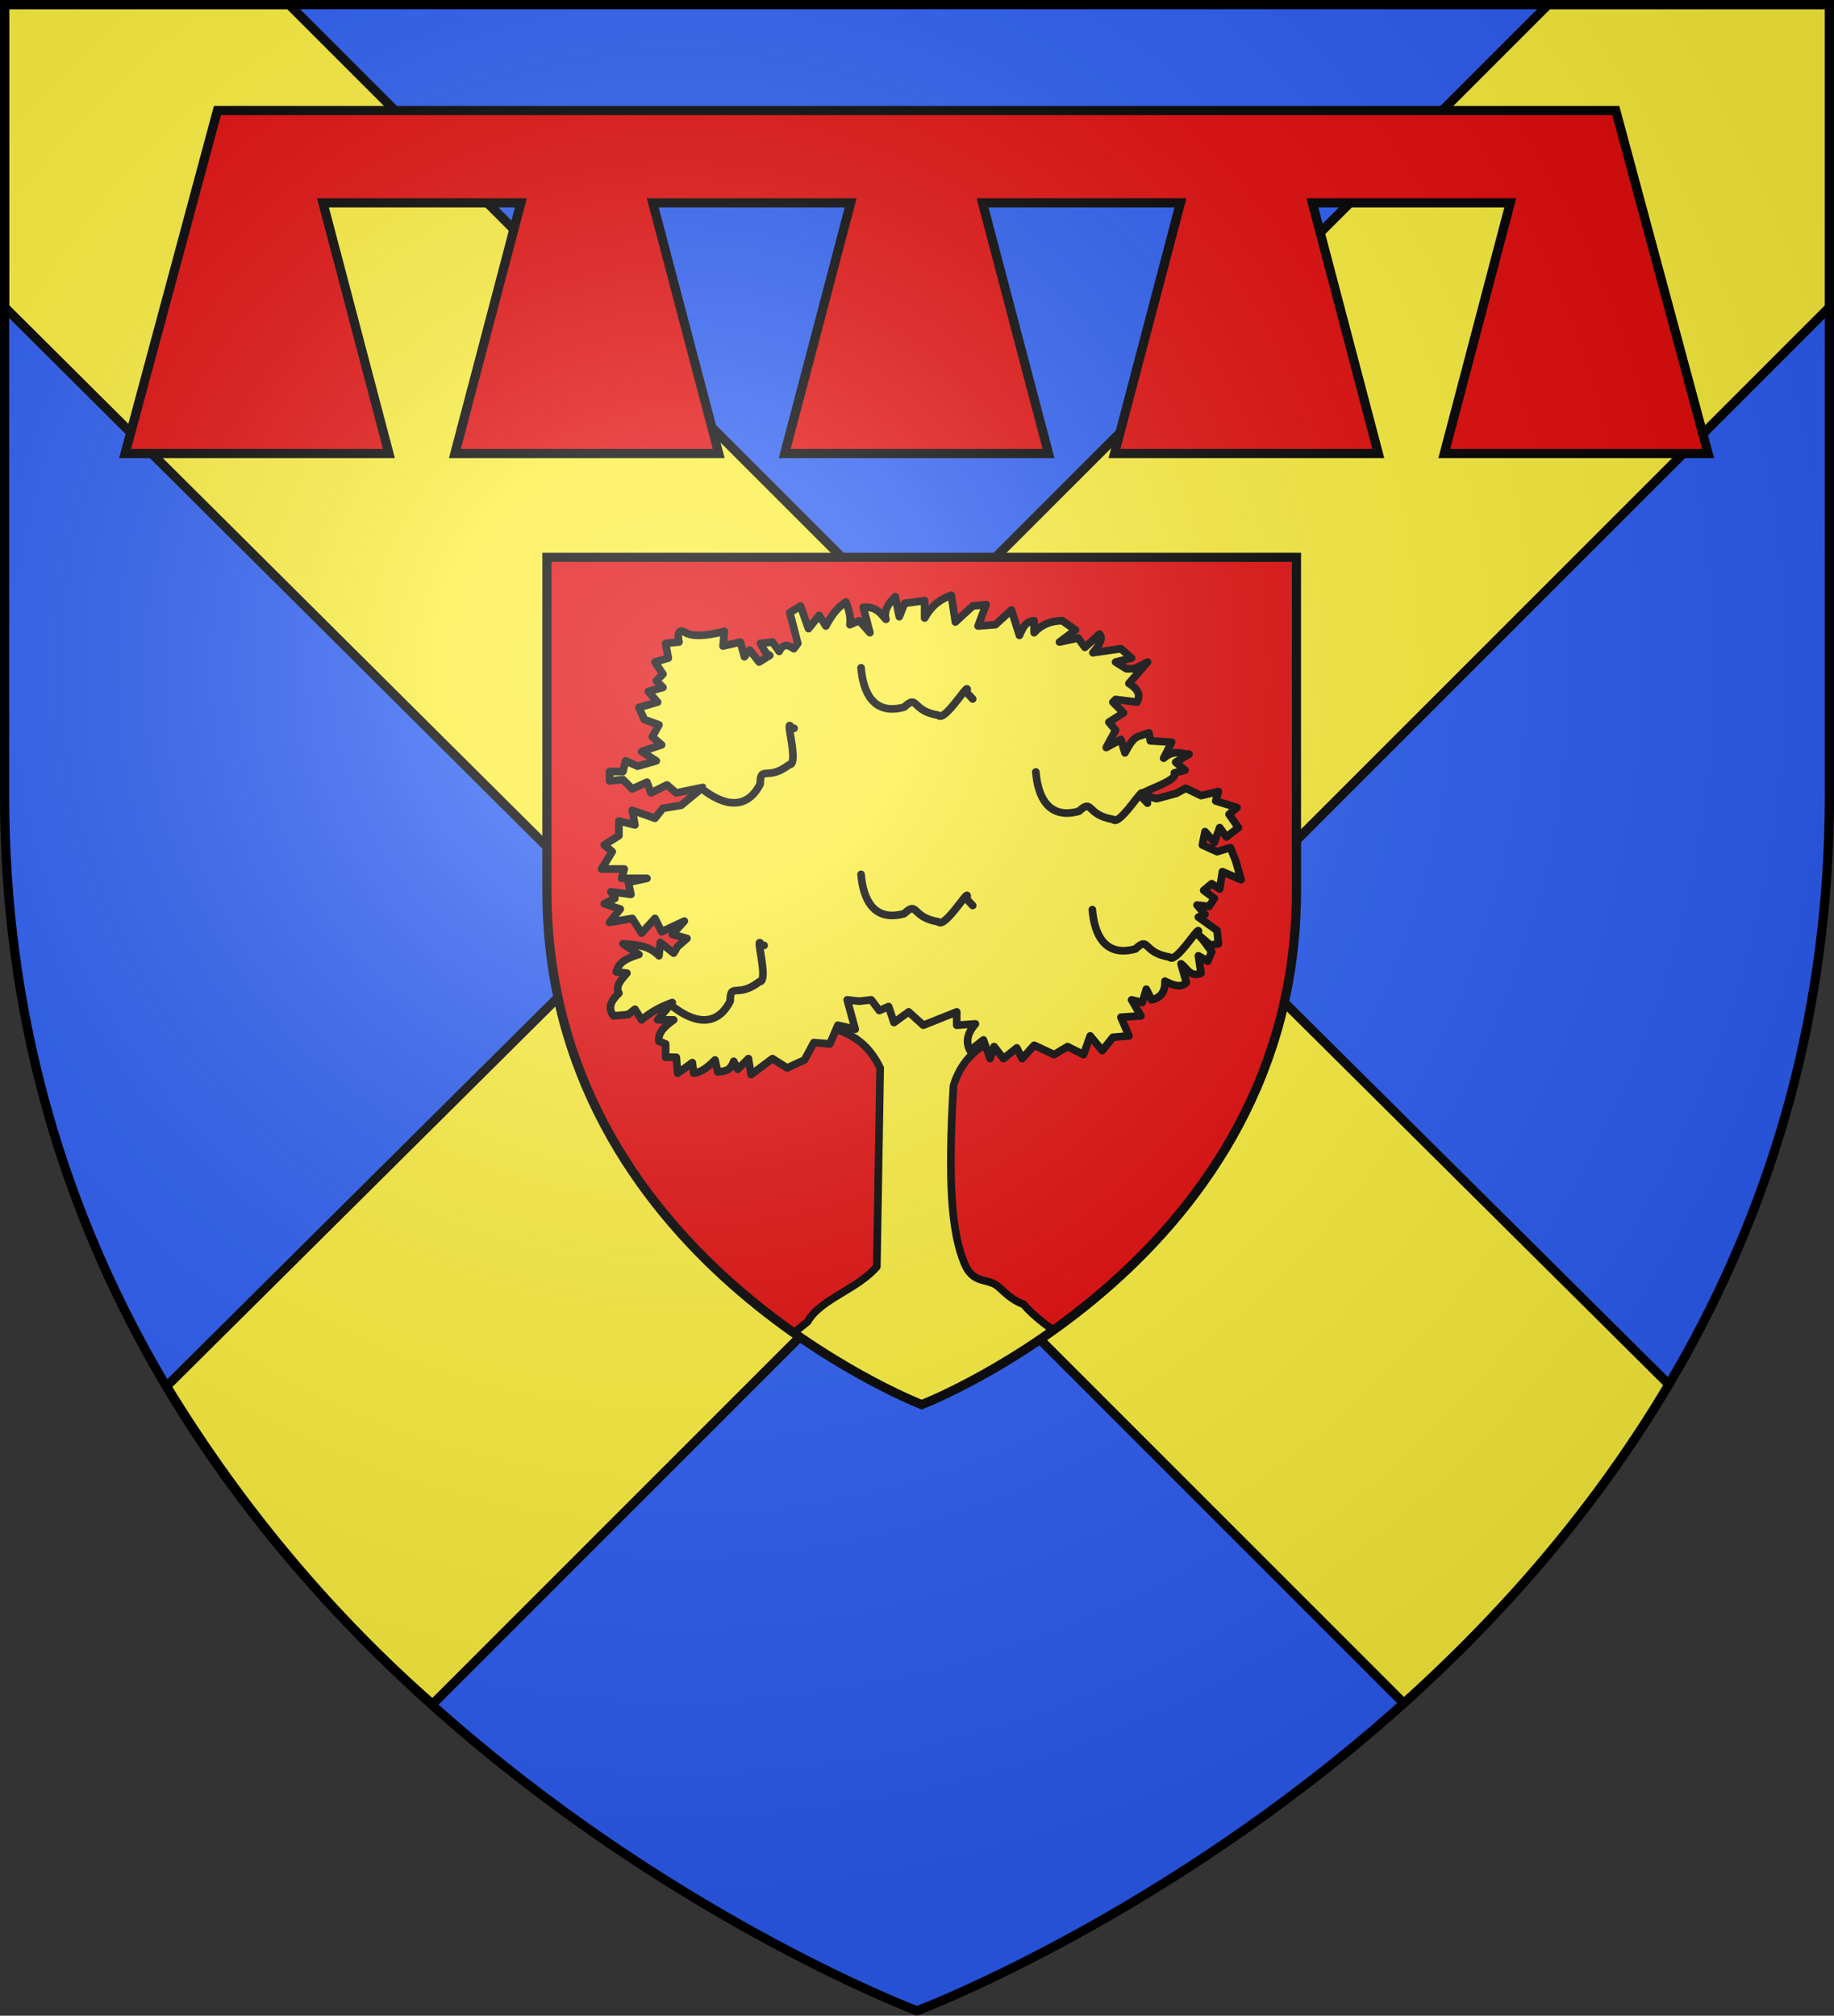
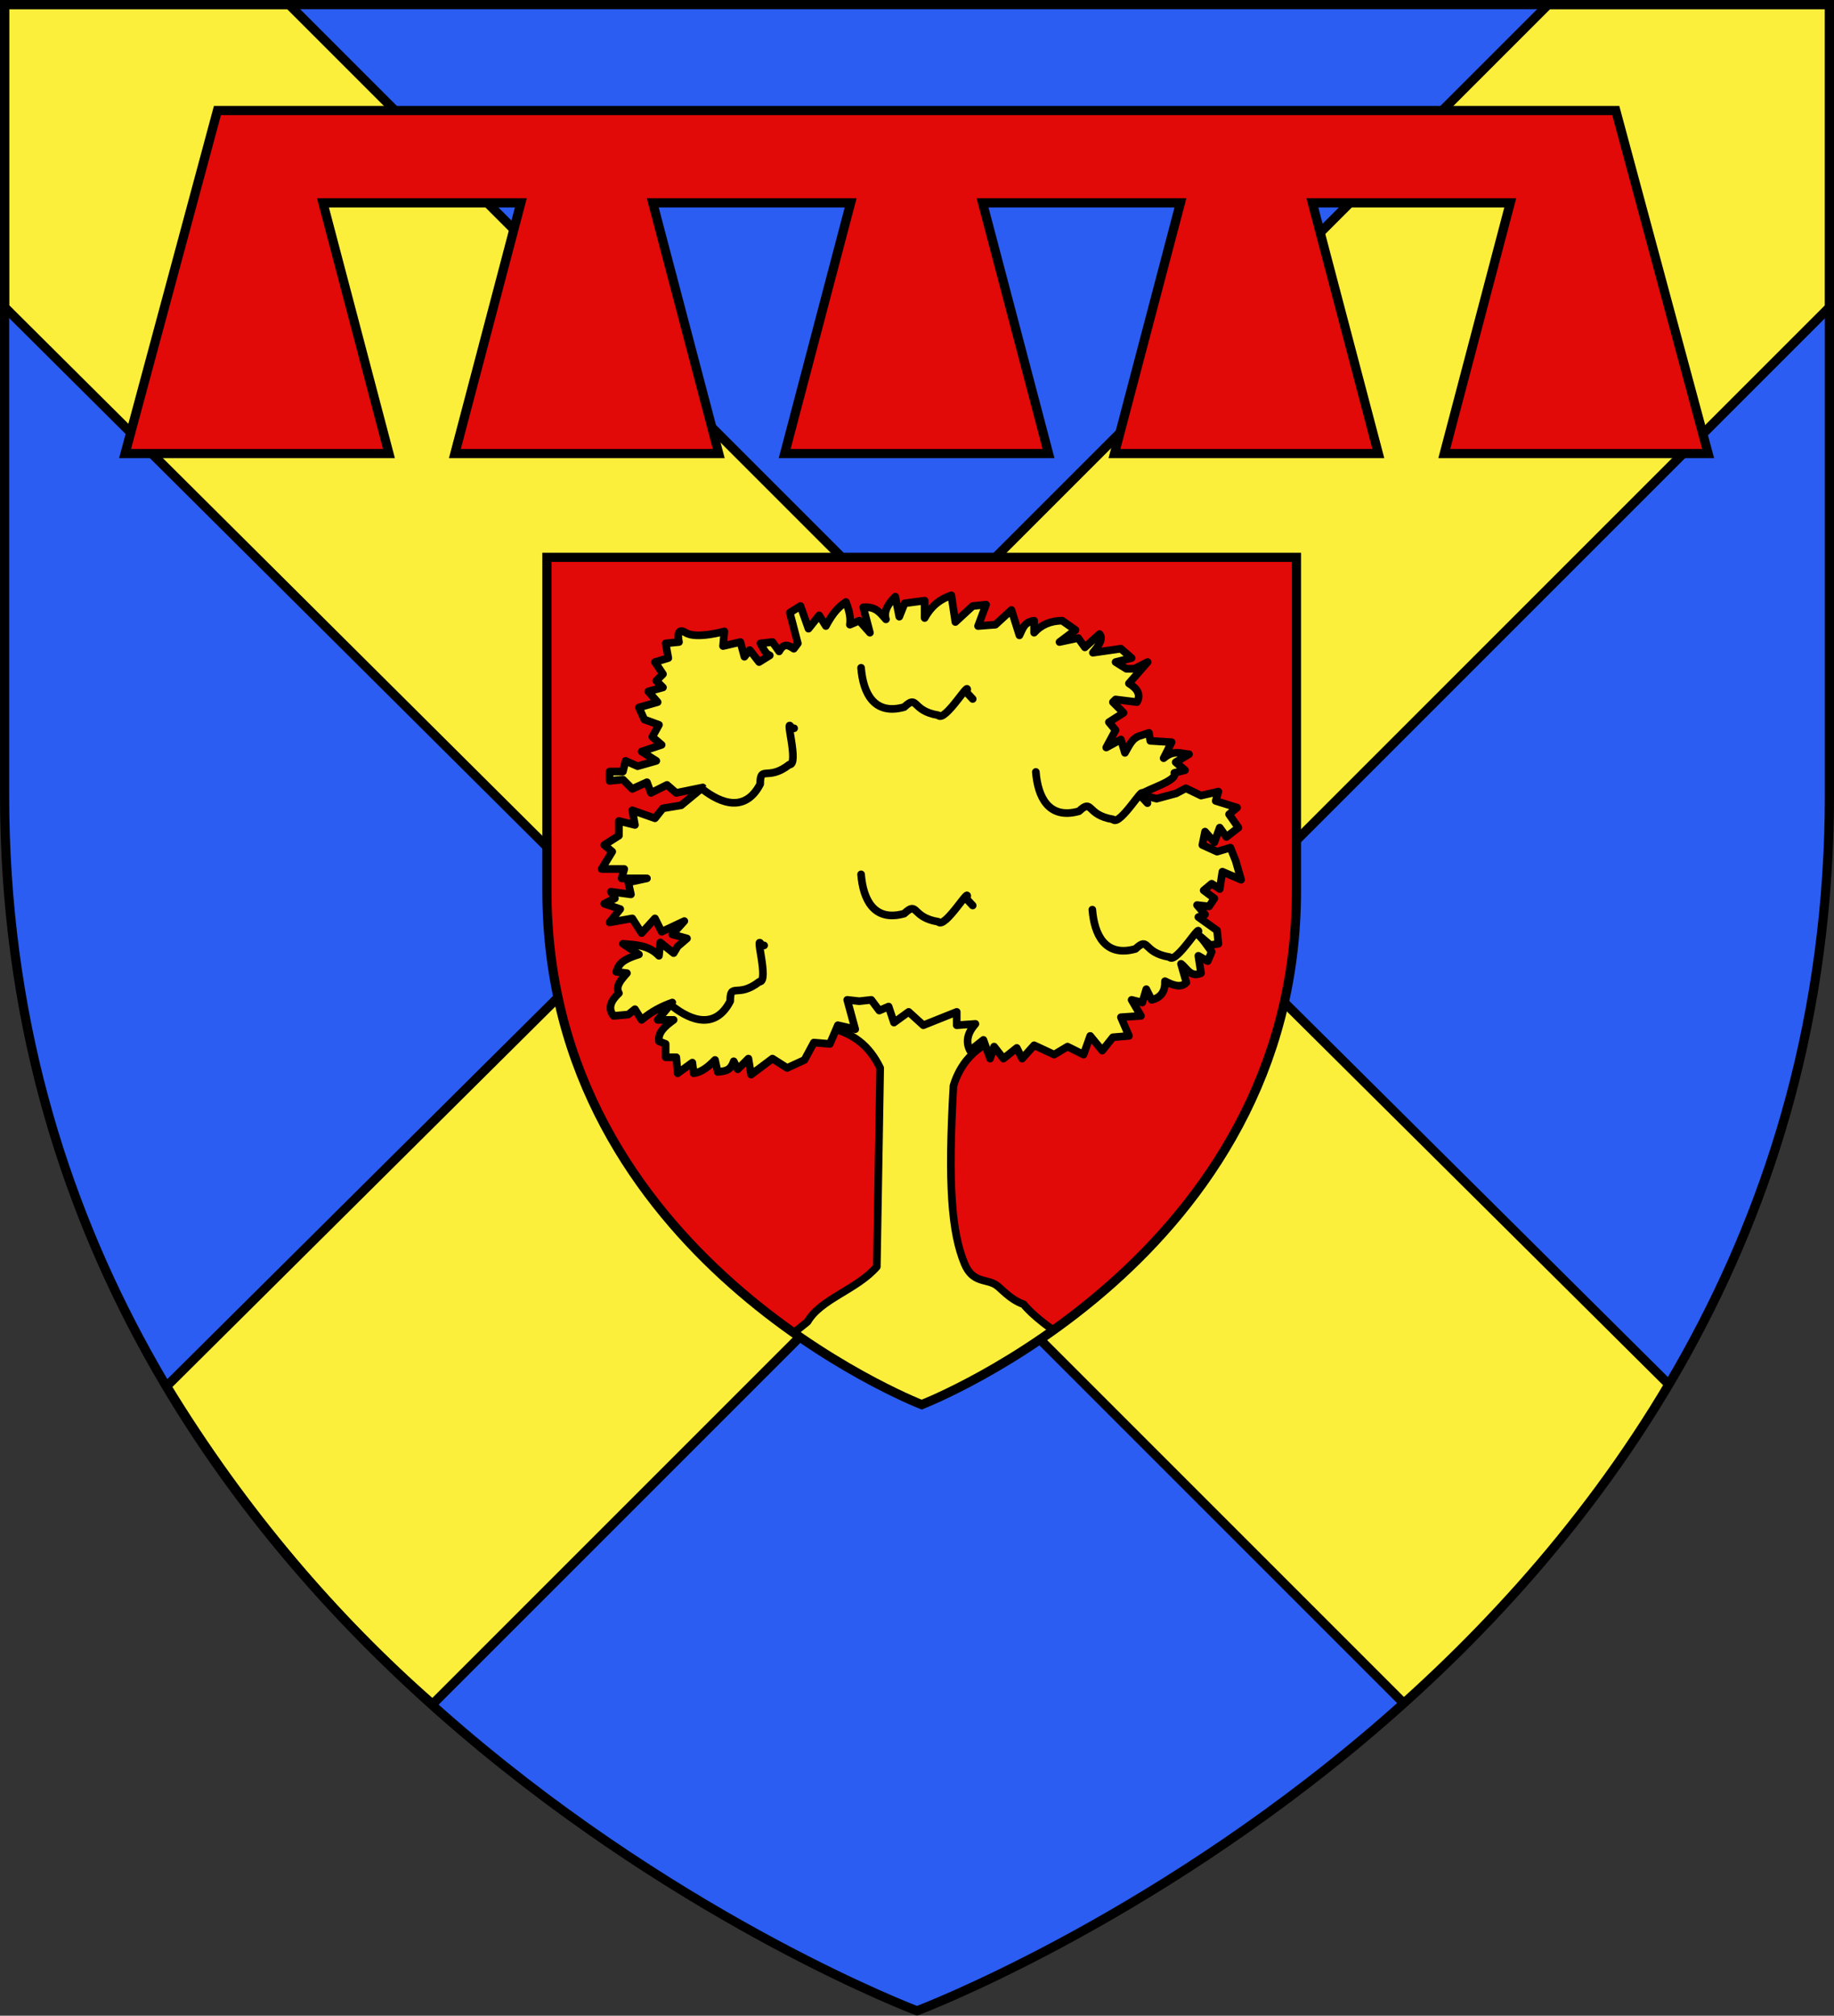
<svg xmlns="http://www.w3.org/2000/svg" xmlns:xlink="http://www.w3.org/1999/xlink" width="600.522" height="660" version="1.0">
  <rect width="100%" height="100%" fill="#333333" stroke="none" />
  <desc>Flag of Canton of Valais (Wallis)</desc>
  <defs>
    <clipPath id="e" clipPathUnits="userSpaceOnUse">
      <path d="M300 658.5S1.5 546.18 1.5 260.728V2.176h597v258.552C598.5 546.18 300 658.5 300 658.5z" style="opacity:1;fill:none;fill-opacity:1;fill-rule:evenodd;stroke:#000;stroke-width:3;stroke-linecap:butt;stroke-linejoin:miter;stroke-miterlimit:4;stroke-dasharray:none;stroke-opacity:1" />
    </clipPath>
    <clipPath id="f" clipPathUnits="userSpaceOnUse">
      <path d="M3.655 728.228h252.327v112.203c0 123.34-124.323 172.31-126.155 173.024-1.75-.682-126.172-49.642-126.172-173.024Z" style="display:inline;opacity:1;fill:none;fill-opacity:1;fill-rule:evenodd;stroke:#000;stroke-width:3.087;stroke-linecap:butt;stroke-linejoin:miter;stroke-miterlimit:4;stroke-dasharray:none;stroke-opacity:1" />
    </clipPath>
    <g id="c">
      <path id="b" d="M0 0v1h.5Z" transform="rotate(18 3.157 -.5)" />
      <use xlink:href="#b" width="810" height="540" transform="scale(-1 1)" />
    </g>
    <g id="d">
      <use xlink:href="#c" width="810" height="540" transform="rotate(72)" />
      <use xlink:href="#c" width="810" height="540" transform="rotate(144)" />
    </g>
    <radialGradient xlink:href="#a" id="g" cx="221.445" cy="226.331" r="300" fx="221.445" fy="226.331" gradientTransform="matrix(1.354 0 0 1.35 -77.698 -86.394)" gradientUnits="userSpaceOnUse" />
    <linearGradient id="a">
      <stop offset="0" style="stop-color:white;stop-opacity:.314" />
      <stop offset=".19" style="stop-color:white;stop-opacity:.251" />
      <stop offset=".6" style="stop-color:#6b6b6b;stop-opacity:.125" />
      <stop offset="1" style="stop-color:black;stop-opacity:.125" />
    </linearGradient>
  </defs>
  <g style="display:inline">
    <path d="M300.26 658.5S1.5 546.082 1.5 260.382V1.605h597.52v258.777c0 285.7-298.76 398.118-298.76 398.118" style="opacity:1;fill:#2b5df2;fill-opacity:1;fill-rule:evenodd;stroke:none;stroke-width:3;stroke-linecap:butt;stroke-linejoin:miter;stroke-miterlimit:4;stroke-dasharray:none;stroke-opacity:1" />
    <path d="M1.5 2.176v99l204 203-151 150c25 41 55 76 87 104l159-159 159 159c31-28 62-63 87-104l-151-150 203-203v-99h-92l-206 206-206-206Z" clip-path="url(#e)" style="fill:#fcef3c;stroke:#000;stroke-width:3" transform="matrix(1.001 0 0 1.001 -.001 -.733)" />
    <path d="M40.959 148.499h86.391l-21.598-82.072h64.794L148.948 148.5h86.391l-21.598-82.072h64.794L256.937 148.5h86.391L321.73 66.427h64.794L364.926 148.5h86.39L429.72 66.427h64.794L472.915 148.5h86.39L529.07 36.19H71.196Z" style="fill:#e20909;stroke:#000;stroke-width:3.003;stroke-miterlimit:4;stroke-dasharray:none" />
-     <path d="M180 182.578h245.423V291.71c0 119.966-120.922 167.595-122.703 168.29-1.702-.664-122.72-48.284-122.72-168.29Z" style="display:inline;opacity:1;fill:#e20909;fill-opacity:1;fill-rule:evenodd;stroke:none;stroke-width:3.003;stroke-linecap:butt;stroke-linejoin:miter;stroke-miterlimit:4;stroke-dasharray:none;stroke-opacity:1" />
+     <path d="M180 182.578h245.423V291.71c0 119.966-120.922 167.595-122.703 168.29-1.702-.664-122.72-48.284-122.72-168.29" style="display:inline;opacity:1;fill:#e20909;fill-opacity:1;fill-rule:evenodd;stroke:none;stroke-width:3.003;stroke-linecap:butt;stroke-linejoin:miter;stroke-miterlimit:4;stroke-dasharray:none;stroke-opacity:1" />
    <g style="display:inline;fill:#fcef3c;stroke:#000;stroke-width:8.67;stroke-linecap:round;stroke-linejoin:round;stroke-miterlimit:4;stroke-dasharray:none;stroke-opacity:1">
      <g style="display:inline;fill:#fcef3c;stroke:#000;stroke-width:2.573;stroke-linecap:round;stroke-linejoin:round;stroke-miterlimit:4;stroke-dasharray:none;stroke-opacity:1">
        <path d="M103.307 872.94 96.68 885.72c10.135 1.955 15.482 6.645 19.12 14.07l-1.131 66.88c-6.725 7.751-18.89 10.825-23.317 18.513-18.028 14.889-9.816 2.975-24.244 29.308l120.743.073c3.905-8.942-1.315-12.702-6.524-22.562-7.002-2.87-15.054-9.763-17.223-12.683-4.656-1.587-7.586-5.427-9.371-6.553-3.384-2.134-7.8-.51-10.552-7.154-4.315-10.422-5.663-26.653-3.716-59.826 3.345-11.115 12.409-16.36 18.702-15.805l-9.94-11.361-5.918 3.05-2.604-9.678-10.415 12.782-8.047-16.096-4.26 7.52z" clip-path="url(#f)" style="fill:#fcef3c;fill-opacity:1;fill-rule:evenodd;stroke:#000;stroke-width:2.573;stroke-linecap:round;stroke-linejoin:round;stroke-miterlimit:4;stroke-dasharray:none;stroke-opacity:1" transform="matrix(.973 0 0 .973 175.528 -525.811)" />
        <path d="m108.753 877.318-4.044-.45 2.696 9.885-5.841-1.348-2.696 6.29-5.391-.45-3.146 5.842-5.84 2.696-4.943-3.146-7.188 5.392-.899-5.392-3.594 3.595-1.348-2.696c-1.2 3.586-3.386 3.232-5.392 3.594l-.898-4.043c-2.097 2.098-4.26 4.06-7.19 4.493l-.449-3.595-4.942 3.595-.45-5.392h-3.593v-4.493l-2.247-.898c-.445-2.92 2.045-5.105 4.942-7.19H40.91l4.942-5.84c-3.445 1.232-6.89 2.923-10.334 5.84l-2.246-3.594-2.247 1.798-4.942.449c-2.026-2.546-.96-5.092 1.797-7.638-1.305-2.247.693-4.493 2.696-6.74l-3.594-.449c.752-1.947 1.135-3.894 7.638-5.84l-5.392-3.595c4.282.393 8.665.387 12.131 4.044l.45-4.493 4.492 3.594 1.348-2.246 3.145-2.696-4.942-1.348 4.044-4.493-7.638 3.594-2.247-4.493-4.493 4.943-3.145-4.943-7.638 1.348 3.594-4.493-5.391-1.797 3.594-1.797-1.348-2.247 6.74.899-.899-4.044 6.29-1.348h-8.536l.898-3.145h-7.638l3.595-5.84-2.696-2.247 4.942-3.145v-4.942l5.392 1.347-.899-4.942 7.638 2.696 2.648-3.34 6.163-1.026 7.289-6.008-8.959 1.837-3.097-2.695-5.392 2.695-1.348-3.594-4.942 2.246-3.145-3.145-4.493.45v-3.145h4.493l.899-3.595 4.043 1.797 6.29-1.797-4.942-3.145 6.74-2.246-3.145-2.696 2.246-4.044-4.942-1.797-1.797-4.044 6.29-1.797-3.145-3.594 4.942-1.348-2.247-2.247 2.247-2.246-2.696-4.044 4.493-1.348-.898-4.942 4.493-.45s-1.348-5.39 2.246-3.144 13.03-.45 13.03-.45l-.45 4.943 5.841-1.348 1.348 4.942 1.797-2.247 3.145 4.044 3.595-2.246c-1.69-.706-2.232-2.561-3.145-4.044l4.043-.45 2.247 3.146c1.647-3.062 3.295-1.97 4.942-.899l1.348-1.797-2.696-10.334 3.595-2.246 2.695 7.638 3.595-4.493 2.246 3.594c1.629-3.005 3.441-5.917 6.74-8.087 1.419 3.516 1.614 5.808 1.348 7.638l3.145-1.348 3.594 4.044-2.246-8.537c4.283-.39 5.799 1.988 7.638 4.044-.813-2.546.575-5.092 3.145-7.638l1.348 6.739 1.797-4.493 6.74-.899v5.841c2.497-4.534 5.646-6.468 8.985-7.638l1.348 8.986 5.84-5.391 4.494-.45-2.696 7.19 5.841-.45 5.392-4.942 2.695 8.536c1.055-2.042 1.483-4.503 4.943-4.942v4.044c2.307-2.605 5.433-3.981 9.435-4.044l4.493 3.145-5.392 4.044 6.29-1.348 2.247 3.145 4.942-4.493c1.333 1.576-.234 3.878-2.246 6.29l9.435-1.348 3.594 3.145-5.391 1.348 3.594 2.247h2.696l4.493-2.247-6.29 7.189c2.788 1.719 4.133 3.726 2.696 6.29l-7.19-.899-.898.9 3.595 3.593-4.943 3.146 2.247 2.695-3.145 5.841 4.942-2.696 1.348 4.493c1.417-2.326 2.376-5.111 5.391-5.84l2.696-.9.45 2.697 7.188.449-2.696 5.392c3.487-3.012 5.829-1.448 8.537-1.348l-4.493 2.695 3.145 2.696-3.594.899c1.393 2.595-9.401 5.562-11.372 7.316l5.411 1.368 6.585-1.778 3.252-1.73 5.11 2.462 5.84-1.348-.898 3.145 7.189 2.247-2.696 2.246 3.145 4.493-4.044 3.145-2.246-3.145-1.797 4.942-3.145-3.594-.899 4.493 4.942 2.246 4.493-1.347 1.798 4.492 1.797 6.29-6.29-2.695-.899 5.84-2.696-1.796-2.696 2.246 3.595 2.696-1.797 2.696-4.044-.45 2.696 3.145-2.247.899 6.29 4.493.45 4.493-2.696.45-3.145-2.697 3.594 4.943-1.348 3.145-3.145-1.797.899 5.84c-3.559 1.576-4.717-1.65-6.74-3.145l1.798 6.29c-1.866 1.976-4.49.91-7.19-.449.11 3.302-1.214 5.529-4.492 6.29l-1.797-3.594-1.348 4.493-3.595-.899 3.145 5.392-6.74.45 2.697 6.29-5.392.449-3.594 4.493-4.044-4.943-2.246 6.29-5.392-2.695-4.493 2.696-6.74-3.145-4.043 4.492-1.797-3.594-4.493 3.594-3.145-4.043-1.348 4.043-2.247-6.29-4.493 3.595c-1.59-2.996-.847-5.99 1.798-8.986l-6.29.45v-4.494l-11.233 4.493-4.942-4.493-4.943 3.594-1.797-5.391-3.145 1.348-2.696-3.595z" style="fill:#fcef3c;fill-opacity:1;fill-rule:evenodd;stroke:#000;stroke-width:2.573;stroke-linecap:round;stroke-linejoin:round;stroke-miterlimit:4;stroke-dasharray:none;stroke-opacity:1" transform="matrix(.973 0 0 .973 175.528 -525.811)" />
      </g>
      <path d="M107.024 360.82c21.954 17.38 49.396 26.527 65.862-5.488 0-21.954 8.232-2.745 32.93-21.954 11.892.915-6.403-58.543 2.744-41.163h2.745" style="fill:#fcef3c;stroke:#000;stroke-width:8.67;stroke-linecap:round;stroke-linejoin:round;stroke-miterlimit:4;stroke-dasharray:none;stroke-opacity:1" transform="matrix(.289 0 0 .289 198.956 154.018)" />
      <path d="M87.024 598.82c21.954 17.38 49.396 26.527 65.862-5.488 0-21.954 8.232-2.745 32.93-21.954 11.892.915-6.403-58.543 2.744-41.163h2.745M563.169 489.679c2.208 27.913 14.183 54.244 48.846 44.518 16.085-14.942 7.614 4.164 38.497 9.184 7.424 9.335 38.534-44.536 32.026-26.005.623.67 14.32 15.414 1.868 2.01M499.169 333.679c2.208 27.913 14.183 54.244 48.846 44.518 16.085-14.942 7.614 4.163 38.497 9.184 7.424 9.335 38.534-44.536 32.026-26.005.623.67 14.32 15.414 1.868 2.01M301.169 215.679c2.208 27.913 14.183 54.244 48.846 44.518 16.085-14.942 7.614 4.163 38.497 9.184 7.424 9.335 38.534-44.536 32.026-26.005.623.67 14.32 15.414 1.868 2.01M301.169 449.679c2.208 27.913 14.183 54.244 48.846 44.518 16.085-14.942 7.614 4.163 38.497 9.184 7.424 9.335 38.534-44.536 32.026-26.005.623.67 14.32 15.414 1.868 2.01" style="fill:#fcef3c;stroke:#000;stroke-width:8.67;stroke-linecap:round;stroke-linejoin:round;stroke-miterlimit:4;stroke-dasharray:none;stroke-opacity:1" transform="matrix(.289 0 0 .289 194.915 156.327)" />
    </g>
    <path d="M179.083 182.49h245.422v109.132c0 119.966-120.921 167.595-122.702 168.29-1.703-.664-122.72-48.284-122.72-168.29z" style="display:inline;opacity:1;fill:none;fill-opacity:1;fill-rule:evenodd;stroke:#000;stroke-width:3.003;stroke-linecap:butt;stroke-linejoin:miter;stroke-miterlimit:4;stroke-dasharray:none;stroke-opacity:1" />
  </g>
  <g style="display:inline">
-     <path d="M300.26 658.5s298.76-112.418 298.76-398.118V1.606H1.5v258.776c0 285.7 298.76 398.118 298.76 398.118" style="opacity:1;fill:url(#g);fill-opacity:1;fill-rule:evenodd;stroke:none;stroke-width:1.001px;stroke-linecap:butt;stroke-linejoin:miter;stroke-opacity:1" />
-   </g>
+     </g>
  <g style="display:inline">
    <path d="M300.26 658.396S1.502 545.978 1.502 260.278V1.501h597.52v258.777c0 285.7-298.76 398.118-298.76 398.118z" style="opacity:1;fill:none;fill-opacity:1;fill-rule:evenodd;stroke:#000;stroke-width:3.003;stroke-linecap:butt;stroke-linejoin:miter;stroke-miterlimit:4;stroke-dasharray:none;stroke-opacity:1" />
  </g>
</svg>